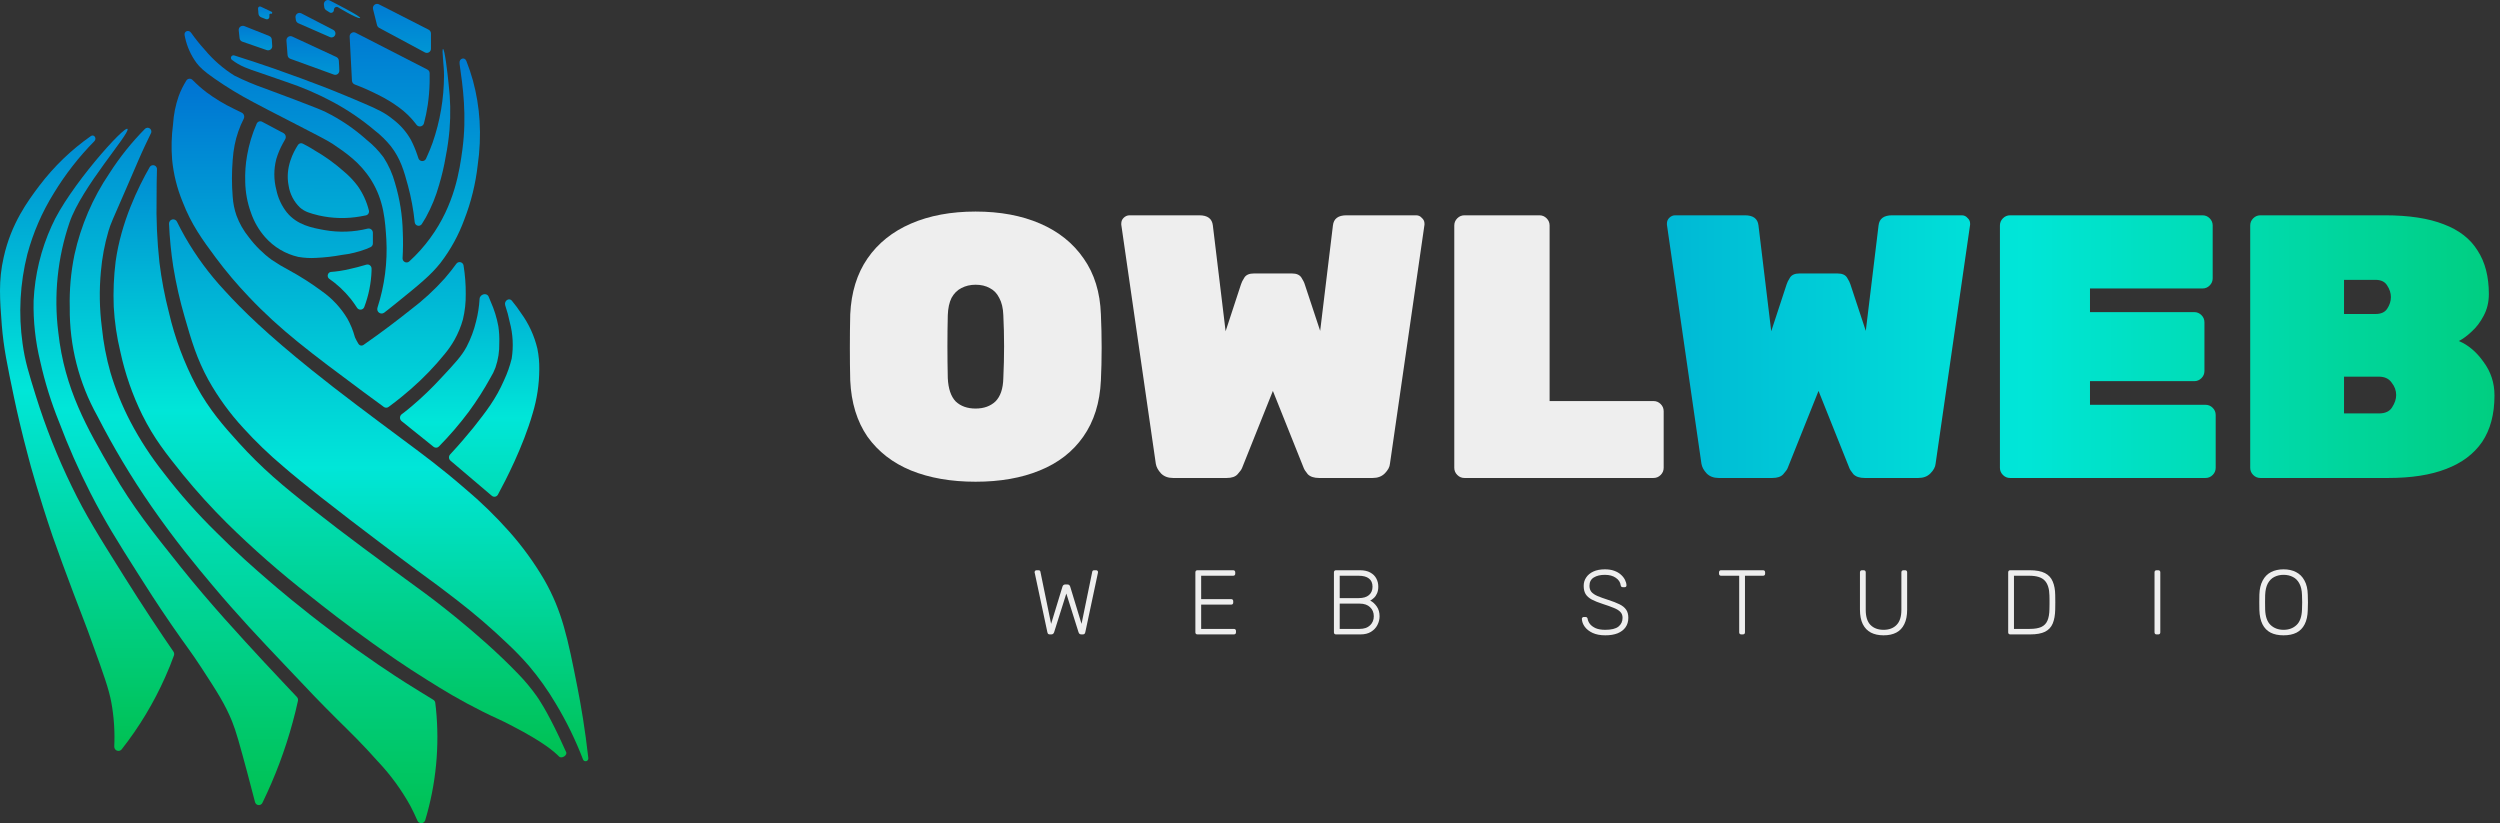
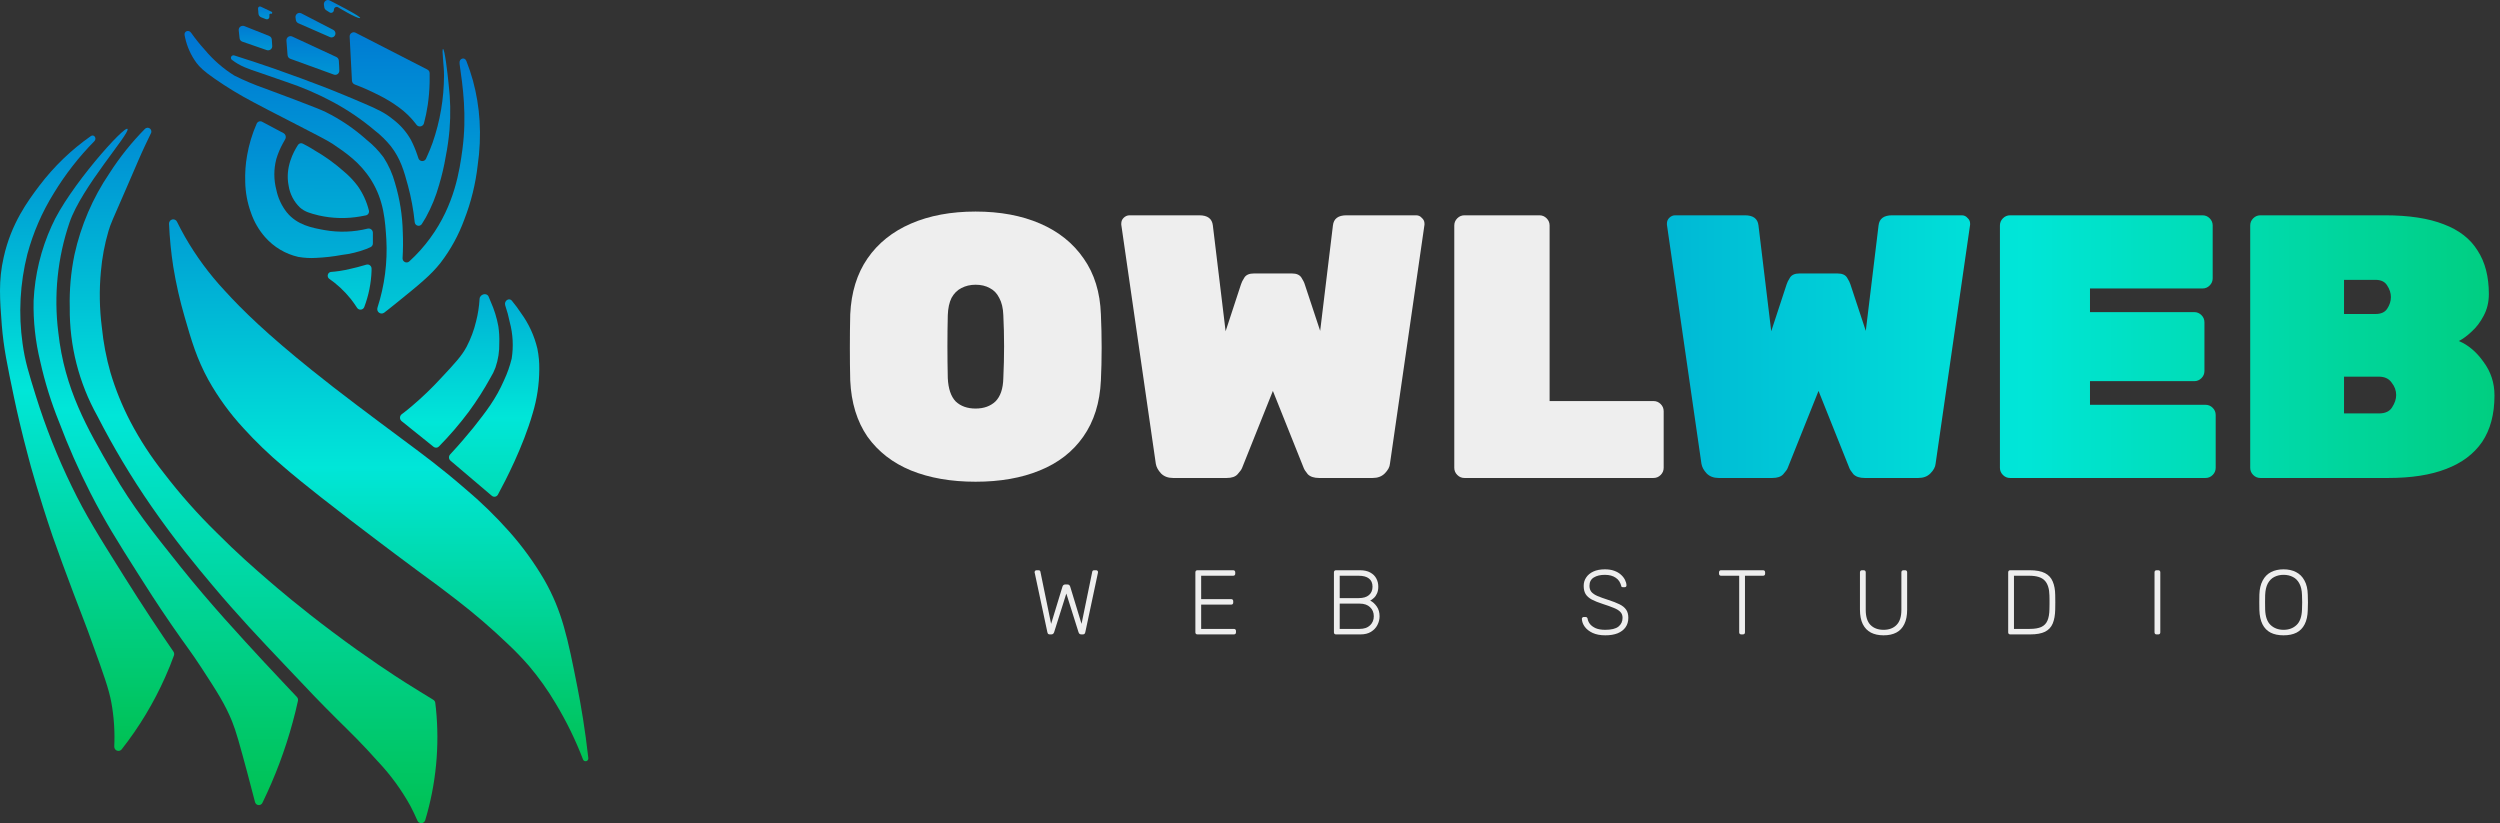
<svg xmlns="http://www.w3.org/2000/svg" width="164" height="54" viewBox="0 0 164 54" fill="none">
  <rect x="0" y="0" width="164" height="54" fill="#333333" stroke="none" />
  <g id="Group 851212721">
    <g id="Group 334">
      <path id="Vector" d="M27.809 8.097C27.793 8.148 27.764 8.194 27.723 8.228C27.683 8.263 27.634 8.285 27.582 8.293C27.53 8.3 27.477 8.292 27.429 8.271C27.381 8.249 27.34 8.214 27.31 8.169L27.26 8.102C26.958 7.71 26.603 7.363 26.206 7.072C25.774 6.751 25.315 6.47 24.833 6.234C24.323 5.973 23.8 5.74 23.264 5.538C23.215 5.518 23.172 5.484 23.14 5.44C23.109 5.396 23.091 5.344 23.088 5.29L22.937 2.409C22.934 2.361 22.942 2.313 22.963 2.27C22.983 2.227 23.015 2.19 23.054 2.164C23.093 2.137 23.138 2.121 23.185 2.117C23.232 2.114 23.279 2.123 23.321 2.144L28.038 4.564C28.08 4.586 28.117 4.619 28.142 4.659C28.168 4.7 28.183 4.747 28.184 4.796C28.184 4.965 28.184 5.169 28.184 5.401C28.173 5.897 28.132 6.391 28.061 6.881C28.001 7.291 27.917 7.697 27.809 8.097Z" fill="url(#paint0_linear_8759_871)" />
      <path id="Vector_2" d="M21.907 4.895C21.949 4.909 21.994 4.913 22.037 4.905C22.081 4.898 22.122 4.879 22.157 4.852C22.192 4.824 22.219 4.788 22.237 4.747C22.255 4.706 22.262 4.661 22.259 4.616C22.259 4.403 22.238 4.189 22.227 3.973C22.223 3.924 22.207 3.876 22.179 3.836C22.151 3.795 22.114 3.762 22.069 3.741L19.164 2.393C19.122 2.374 19.076 2.367 19.03 2.371C18.985 2.376 18.941 2.392 18.903 2.419C18.866 2.446 18.835 2.482 18.816 2.524C18.796 2.567 18.787 2.613 18.79 2.66L18.865 3.623C18.87 3.675 18.89 3.724 18.921 3.765C18.953 3.807 18.995 3.838 19.043 3.855C19.997 4.208 20.953 4.549 21.907 4.895Z" fill="url(#paint1_linear_8759_871)" />
      <path id="Vector_3" d="M21.863 1.959C21.905 1.981 21.94 2.014 21.965 2.054C21.99 2.094 22.004 2.14 22.006 2.187C22.007 2.231 21.997 2.274 21.977 2.313C21.958 2.352 21.928 2.385 21.893 2.41C21.857 2.434 21.815 2.449 21.772 2.453C21.729 2.458 21.686 2.451 21.646 2.433L19.564 1.521C19.523 1.502 19.487 1.473 19.46 1.437C19.433 1.4 19.415 1.357 19.408 1.312C19.408 1.262 19.392 1.209 19.386 1.159C19.377 1.11 19.383 1.061 19.401 1.015C19.419 0.969 19.449 0.929 19.488 0.9C19.527 0.87 19.573 0.852 19.622 0.848C19.671 0.843 19.72 0.852 19.764 0.874L21.863 1.959Z" fill="url(#paint2_linear_8759_871)" />
-       <path id="Vector_4" d="M27.878 3.441C27.92 3.462 27.966 3.472 28.013 3.47C28.059 3.468 28.104 3.454 28.144 3.429C28.183 3.404 28.216 3.369 28.238 3.328C28.261 3.286 28.272 3.24 28.271 3.192V2.202C28.272 2.15 28.258 2.098 28.231 2.054C28.205 2.009 28.167 1.973 28.121 1.949L24.853 0.281C24.806 0.258 24.753 0.25 24.702 0.256C24.65 0.263 24.601 0.284 24.561 0.318C24.521 0.352 24.491 0.396 24.475 0.447C24.459 0.497 24.458 0.551 24.472 0.602C24.56 0.951 24.647 1.305 24.733 1.647C24.743 1.684 24.76 1.719 24.783 1.75C24.807 1.78 24.836 1.806 24.869 1.825L27.878 3.441Z" fill="url(#paint3_linear_8759_871)" />
      <path id="Vector_5" d="M15.896 2.733C15.847 2.716 15.805 2.685 15.773 2.645C15.741 2.605 15.722 2.557 15.716 2.507L15.661 1.992C15.655 1.947 15.661 1.9 15.679 1.857C15.697 1.815 15.726 1.777 15.763 1.749C15.801 1.721 15.845 1.702 15.892 1.696C15.939 1.689 15.987 1.694 16.031 1.711L17.66 2.362C17.707 2.38 17.748 2.411 17.779 2.451C17.808 2.491 17.826 2.539 17.83 2.588L17.858 3.014C17.862 3.058 17.854 3.103 17.836 3.143C17.817 3.183 17.789 3.219 17.753 3.246C17.718 3.273 17.675 3.29 17.631 3.298C17.586 3.305 17.54 3.301 17.497 3.286L15.896 2.733Z" fill="url(#paint4_linear_8759_871)" />
      <path id="Vector_6" d="M17.756 0.897C17.746 0.894 17.736 0.894 17.726 0.896C17.716 0.898 17.706 0.903 17.698 0.909C17.69 0.915 17.683 0.923 17.679 0.932C17.674 0.942 17.672 0.952 17.672 0.962V1.1C17.673 1.127 17.667 1.154 17.654 1.178C17.642 1.202 17.625 1.223 17.603 1.239C17.581 1.254 17.555 1.264 17.529 1.268C17.502 1.271 17.475 1.268 17.45 1.259L17.137 1.136C17.087 1.117 17.043 1.085 17.011 1.042C16.979 0.999 16.959 0.948 16.955 0.894L16.927 0.564C16.924 0.542 16.928 0.519 16.937 0.499C16.946 0.478 16.96 0.461 16.978 0.447C16.996 0.434 17.017 0.426 17.039 0.424C17.061 0.421 17.083 0.425 17.103 0.434L17.82 0.774C17.836 0.782 17.849 0.797 17.854 0.815C17.859 0.833 17.858 0.852 17.849 0.868C17.84 0.884 17.826 0.896 17.808 0.902C17.791 0.907 17.772 0.906 17.756 0.897Z" fill="url(#paint5_linear_8759_871)" />
      <path id="Vector_7" d="M21.904 0.649C21.904 0.683 21.896 0.716 21.879 0.745C21.863 0.775 21.839 0.799 21.811 0.816C21.782 0.833 21.75 0.841 21.717 0.841C21.684 0.841 21.652 0.832 21.624 0.814L21.398 0.67C21.365 0.648 21.336 0.62 21.314 0.586C21.292 0.552 21.278 0.514 21.272 0.474C21.272 0.422 21.258 0.371 21.249 0.32C21.241 0.269 21.246 0.217 21.265 0.17C21.284 0.122 21.315 0.081 21.355 0.051C21.395 0.021 21.443 0.004 21.493 0.001C21.542 -0.003 21.592 0.009 21.635 0.033C21.635 0.033 23.809 1.135 23.615 1.185C23.422 1.235 22.163 0.471 22.163 0.471C22.135 0.458 22.104 0.452 22.073 0.454C22.042 0.457 22.012 0.467 21.986 0.485C21.96 0.503 21.939 0.527 21.924 0.556C21.91 0.584 21.903 0.616 21.904 0.649Z" fill="url(#paint6_linear_8759_871)" />
      <path id="Vector_8" d="M27.204 14.571C27.208 14.624 27.228 14.674 27.26 14.715C27.293 14.756 27.337 14.786 27.387 14.801C27.436 14.816 27.489 14.815 27.538 14.799C27.588 14.783 27.631 14.753 27.663 14.711C27.753 14.574 27.844 14.425 27.936 14.261C28.308 13.587 28.599 12.871 28.806 12.127C28.989 11.515 29.135 10.893 29.241 10.263C29.355 9.686 29.437 9.103 29.489 8.517C29.57 7.508 29.549 6.493 29.427 5.488C29.352 4.724 29.17 3.23 29.065 3.216C28.96 3.202 29.139 4.379 29.127 4.962C29.123 6.459 28.871 7.944 28.381 9.356C28.276 9.652 28.133 10.014 27.943 10.419C27.918 10.468 27.88 10.508 27.832 10.534C27.785 10.56 27.73 10.571 27.677 10.566C27.623 10.561 27.572 10.539 27.53 10.505C27.488 10.47 27.458 10.423 27.443 10.37C27.424 10.314 27.406 10.256 27.386 10.197C27.268 9.841 27.123 9.495 26.95 9.163C26.665 8.66 26.285 8.22 25.83 7.87C25.27 7.404 24.779 7.171 23.841 6.77C22.212 6.071 21.168 5.672 21.168 5.672C20.25 5.32 19.312 4.973 17.995 4.507C17.24 4.246 16.355 3.948 15.357 3.633C15.321 3.624 15.284 3.626 15.25 3.641C15.216 3.655 15.188 3.68 15.17 3.712C15.152 3.744 15.145 3.782 15.15 3.819C15.155 3.855 15.172 3.889 15.198 3.915C15.765 4.351 16.279 4.514 17.002 4.756C17.564 4.945 18.119 5.15 18.681 5.339C19.775 5.697 20.836 6.152 21.852 6.698C22.825 7.222 23.742 7.847 24.589 8.562C24.978 8.865 25.332 9.212 25.644 9.596C26.275 10.414 26.5 11.207 26.764 12.183C26.975 12.965 27.122 13.764 27.204 14.571Z" fill="url(#paint7_linear_8759_871)" />
      <path id="Vector_9" d="M24.764 20.177C24.743 20.235 24.741 20.298 24.758 20.357C24.774 20.416 24.809 20.468 24.857 20.506C24.905 20.544 24.964 20.565 25.025 20.567C25.086 20.569 25.145 20.551 25.196 20.516C25.426 20.346 25.655 20.153 25.92 19.944C27.48 18.684 28.262 18.056 28.907 17.232C29.567 16.37 30.091 15.412 30.463 14.389C30.906 13.248 31.2 12.054 31.337 10.836C31.477 9.875 31.519 8.901 31.461 7.931C31.406 7.035 31.26 6.147 31.024 5.282C30.903 4.846 30.759 4.417 30.592 3.997C30.475 3.706 30.102 3.841 30.148 4.153C30.147 4.163 30.147 4.174 30.148 4.185C30.362 5.682 30.633 7.561 30.334 9.803C30.155 11.151 29.827 13.432 28.218 15.623C27.811 16.181 27.349 16.695 26.839 17.157C26.799 17.19 26.749 17.211 26.698 17.216C26.646 17.221 26.594 17.21 26.548 17.185C26.502 17.16 26.464 17.122 26.439 17.076C26.415 17.03 26.404 16.977 26.409 16.924C26.442 16.363 26.447 15.8 26.423 15.239C26.4 14.143 26.228 13.056 25.913 12.008C25.752 11.412 25.5 10.846 25.166 10.329C24.844 9.893 24.467 9.501 24.044 9.165C23.237 8.442 22.337 7.832 21.369 7.351C21.068 7.202 20.524 6.993 19.439 6.576C18.52 6.22 18.29 6.155 17.37 5.801C16.69 5.563 16.024 5.283 15.378 4.96C14.651 4.508 13.999 3.941 13.447 3.282C13.123 2.926 12.82 2.55 12.542 2.155C12.381 1.922 12.055 2.041 12.11 2.316L12.137 2.442C12.266 3.05 12.522 3.623 12.887 4.122C13.117 4.42 13.36 4.658 14.07 5.154C14.888 5.725 15.741 6.242 16.624 6.704C17.348 7.093 17.722 7.279 18.864 7.868C20.618 8.769 21.5 9.223 21.792 9.419C22.654 9.998 23.619 10.646 24.348 11.81C25.203 13.176 25.267 14.533 25.343 15.683C25.428 17.205 25.232 18.729 24.764 20.177Z" fill="url(#paint8_linear_8759_871)" />
      <path id="Vector_10" d="M19.549 9.505C19.583 9.453 19.634 9.417 19.694 9.402C19.753 9.387 19.815 9.396 19.868 9.425C20.069 9.531 20.325 9.66 20.604 9.843C21.311 10.248 21.976 10.727 22.587 11.272C22.908 11.541 23.198 11.847 23.452 12.183C23.8 12.67 24.054 13.22 24.199 13.805C24.208 13.839 24.21 13.874 24.205 13.909C24.2 13.944 24.188 13.978 24.171 14.008C24.152 14.039 24.129 14.065 24.101 14.085C24.073 14.106 24.041 14.12 24.007 14.128C23.9 14.152 23.779 14.175 23.637 14.198C22.734 14.358 21.809 14.336 20.915 14.133C20.33 13.987 20.001 13.898 19.677 13.613C19.281 13.234 19.02 12.731 18.934 12.183C18.692 10.979 19.259 9.953 19.549 9.505Z" fill="url(#paint9_linear_8759_871)" />
      <path id="Vector_11" d="M24.12 14.997C24.161 14.988 24.203 14.987 24.244 14.996C24.285 15.006 24.323 15.024 24.356 15.051C24.389 15.077 24.416 15.111 24.434 15.149C24.452 15.188 24.461 15.23 24.461 15.273V15.965C24.462 16.017 24.448 16.068 24.421 16.112C24.393 16.156 24.354 16.191 24.308 16.213C24.227 16.25 24.134 16.292 24.026 16.334C23.509 16.531 22.97 16.661 22.422 16.724C21.867 16.827 21.307 16.891 20.744 16.917C20.349 16.943 19.953 16.921 19.564 16.852C18.725 16.661 17.965 16.209 17.391 15.557C16.977 15.087 16.66 14.537 16.459 13.941C16.225 13.298 16.1 12.62 16.087 11.935C16.066 11.349 16.108 10.764 16.211 10.187C16.335 9.472 16.546 8.774 16.839 8.111C16.853 8.078 16.874 8.049 16.901 8.024C16.927 8 16.957 7.981 16.991 7.97C17.025 7.958 17.06 7.954 17.096 7.957C17.131 7.96 17.165 7.97 17.197 7.988L18.599 8.734C18.633 8.754 18.663 8.78 18.687 8.812C18.711 8.843 18.728 8.879 18.738 8.918C18.747 8.957 18.749 8.997 18.743 9.036C18.737 9.076 18.723 9.113 18.702 9.147C18.656 9.222 18.608 9.306 18.56 9.399C18.379 9.727 18.233 10.075 18.125 10.435C17.954 11.092 17.954 11.783 18.125 12.441C18.236 12.985 18.472 13.494 18.812 13.929C19.5 14.771 20.471 14.944 21.296 15.095C22.234 15.26 23.195 15.227 24.12 14.997Z" fill="url(#paint10_linear_8759_871)" />
      <path id="Vector_12" d="M21.576 18.272C21.543 18.241 21.519 18.202 21.507 18.158C21.494 18.114 21.493 18.067 21.505 18.023C21.516 17.979 21.539 17.939 21.571 17.907C21.603 17.875 21.643 17.853 21.687 17.842C22.108 17.811 22.525 17.746 22.935 17.648C23.237 17.582 23.608 17.49 24.036 17.361C24.076 17.35 24.117 17.348 24.158 17.355C24.198 17.363 24.236 17.38 24.269 17.405C24.302 17.43 24.329 17.463 24.347 17.501C24.365 17.538 24.375 17.58 24.374 17.622C24.374 17.673 24.374 17.725 24.374 17.777C24.344 18.588 24.182 19.388 23.895 20.145C23.876 20.192 23.845 20.232 23.804 20.262C23.764 20.291 23.716 20.309 23.666 20.312C23.617 20.316 23.567 20.305 23.523 20.282C23.479 20.259 23.442 20.224 23.416 20.18C23.288 19.98 23.15 19.786 23.002 19.6C22.592 19.09 22.112 18.642 21.576 18.272Z" fill="url(#paint11_linear_8759_871)" />
-       <path id="Vector_13" d="M30.409 17.416C30.401 17.364 30.377 17.315 30.341 17.276C30.305 17.238 30.258 17.211 30.207 17.199C30.156 17.187 30.102 17.191 30.053 17.21C30.004 17.23 29.962 17.263 29.932 17.307C29.726 17.592 29.474 17.917 29.176 18.26C28.499 19.018 27.75 19.706 26.941 20.316C26.143 20.952 25.107 21.749 23.834 22.635C23.784 22.667 23.724 22.678 23.666 22.666C23.608 22.654 23.556 22.619 23.523 22.57C23.433 22.424 23.355 22.282 23.294 22.146C23.285 22.129 23.279 22.111 23.275 22.092C23.161 21.675 22.996 21.274 22.785 20.898C22.357 20.185 21.785 19.571 21.107 19.097C20.435 18.597 19.729 18.146 18.995 17.745C18.589 17.532 18.195 17.296 17.815 17.038C17.248 16.622 16.745 16.124 16.322 15.559C15.978 15.136 15.706 14.658 15.515 14.145C15.378 13.75 15.294 13.338 15.266 12.921C15.199 12.107 15.199 11.29 15.266 10.477C15.288 10.153 15.33 9.831 15.392 9.512C15.511 8.914 15.711 8.335 15.988 7.792C16.006 7.757 16.017 7.719 16.02 7.68C16.023 7.641 16.019 7.602 16.007 7.564C15.995 7.527 15.976 7.492 15.95 7.463C15.925 7.433 15.894 7.409 15.859 7.391C15.703 7.319 15.525 7.233 15.328 7.131C14.694 6.826 14.091 6.46 13.526 6.039C13.211 5.796 12.912 5.531 12.632 5.247C12.605 5.218 12.572 5.195 12.535 5.181C12.499 5.167 12.46 5.161 12.42 5.164C12.381 5.168 12.344 5.18 12.31 5.2C12.276 5.22 12.248 5.248 12.226 5.281C12.025 5.602 11.857 5.942 11.724 6.297C11.515 6.895 11.39 7.519 11.352 8.152C11.25 8.92 11.229 9.697 11.291 10.47C11.382 11.421 11.614 12.354 11.978 13.236C12.556 14.738 13.28 15.726 14.152 16.901C14.824 17.803 15.551 18.663 16.327 19.475C18.39 21.654 20.35 23.119 23.844 25.714C24.389 26.119 24.852 26.456 25.182 26.697C25.227 26.729 25.28 26.746 25.335 26.746C25.39 26.746 25.443 26.729 25.487 26.697C26.095 26.252 26.585 25.843 26.95 25.524C27.761 24.818 28.51 24.043 29.187 23.205C29.419 22.924 29.627 22.623 29.808 22.306C30.049 21.88 30.237 21.426 30.368 20.954C30.499 20.407 30.561 19.845 30.553 19.282C30.558 18.657 30.509 18.033 30.409 17.416Z" fill="url(#paint12_linear_8759_871)" />
      <path id="Vector_14" d="M31.46 19.611C31.474 19.302 31.922 19.17 32.051 19.453C32.102 19.572 32.148 19.686 32.19 19.788C32.421 20.303 32.589 20.845 32.691 21.401C32.745 21.764 32.766 22.131 32.753 22.497C32.767 23.045 32.682 23.59 32.504 24.108C32.421 24.333 32.316 24.549 32.19 24.753C31.76 25.536 31.28 26.29 30.752 27.01C30.151 27.814 29.496 28.576 28.792 29.291C28.746 29.338 28.685 29.366 28.62 29.369C28.555 29.372 28.491 29.351 28.441 29.31L26.348 27.628C26.314 27.601 26.287 27.567 26.268 27.527C26.249 27.488 26.24 27.446 26.24 27.402C26.24 27.359 26.249 27.316 26.268 27.277C26.287 27.238 26.314 27.204 26.348 27.177C26.555 27.024 26.793 26.838 27.04 26.622C27.703 26.061 28.329 25.459 28.917 24.819C29.824 23.85 30.276 23.366 30.606 22.755C30.883 22.225 31.093 21.662 31.232 21.08C31.355 20.599 31.431 20.107 31.46 19.611Z" fill="url(#paint13_linear_8759_871)" />
      <path id="Vector_15" d="M33.144 20.037C33.045 19.747 33.386 19.496 33.579 19.728C33.798 19.992 34.002 20.268 34.191 20.555C34.695 21.249 35.056 22.039 35.253 22.876C35.343 23.322 35.385 23.775 35.377 24.23C35.373 25.212 35.226 26.189 34.94 27.127C34.313 29.308 33.169 31.518 32.663 32.449C32.644 32.483 32.618 32.513 32.586 32.536C32.554 32.559 32.518 32.575 32.48 32.582C32.441 32.589 32.402 32.588 32.364 32.578C32.327 32.567 32.291 32.549 32.262 32.523L29.552 30.22C29.523 30.195 29.499 30.164 29.482 30.13C29.465 30.095 29.456 30.058 29.454 30.019C29.452 29.981 29.458 29.942 29.471 29.906C29.484 29.87 29.505 29.837 29.531 29.809C30.18 29.113 30.682 28.506 31.072 28.031C31.896 26.986 32.531 26.173 33.068 24.938C33.281 24.484 33.448 24.009 33.567 23.522C33.692 22.727 33.649 21.914 33.441 21.137C33.365 20.764 33.266 20.397 33.144 20.037Z" fill="url(#paint14_linear_8759_871)" />
      <path id="Vector_16" d="M11.088 14.671C11.087 14.608 11.107 14.546 11.146 14.496C11.184 14.446 11.239 14.41 11.3 14.396C11.361 14.381 11.425 14.388 11.481 14.415C11.538 14.442 11.584 14.488 11.611 14.546C11.76 14.85 11.93 15.175 12.123 15.515C12.854 16.796 13.731 17.986 14.735 19.061C15.906 20.349 17.49 21.896 20.458 24.283C22.329 25.787 24.163 27.149 26.555 28.931C27.703 29.786 28.903 30.665 30.476 32.027C31.518 32.899 32.495 33.847 33.4 34.864C34.266 35.838 35.035 36.896 35.696 38.023C36.876 40.084 37.238 41.839 37.872 45.051C38.117 46.287 38.386 47.87 38.595 49.738C38.598 49.782 38.586 49.825 38.561 49.861C38.535 49.897 38.498 49.922 38.456 49.932C38.414 49.942 38.369 49.936 38.331 49.916C38.292 49.896 38.262 49.862 38.246 49.822C37.757 48.543 37.155 47.311 36.449 46.141C35.937 45.275 35.354 44.455 34.706 43.689C34.255 43.169 33.777 42.674 33.274 42.206C32.225 41.203 31.125 40.256 29.977 39.371C29.08 38.673 28.761 38.441 27.303 37.372C25.304 35.892 23.821 34.753 22.942 34.084C19.969 31.801 18.996 30.96 18.58 30.598C17.654 29.82 16.78 28.98 15.966 28.083C15.08 27.125 14.309 26.064 13.67 24.922C12.896 23.509 12.557 22.331 12.114 20.797C11.799 19.717 11.55 18.619 11.368 17.509C11.222 16.569 11.129 15.621 11.088 14.671Z" fill="url(#paint15_linear_8759_871)" />
-       <path id="Vector_17" d="M9.817 10.967C9.846 10.915 9.892 10.874 9.947 10.853C10.002 10.831 10.062 10.829 10.119 10.847C10.175 10.864 10.223 10.902 10.256 10.951C10.289 11.001 10.303 11.061 10.297 11.12C10.281 11.657 10.27 12.282 10.272 12.956C10.242 14.376 10.305 15.796 10.458 17.208C10.594 18.317 10.802 19.415 11.081 20.496C11.471 22.181 12.078 23.807 12.887 25.331C13.761 26.923 14.659 27.932 15.627 29.005C17.183 30.729 18.58 31.893 20.488 33.39C22.786 35.195 24.636 36.55 27.9 38.934C27.9 38.934 31.366 41.467 34.004 44.22C34.433 44.662 34.829 45.136 35.188 45.638C35.33 45.837 35.838 46.567 36.682 48.345C36.819 48.637 36.974 48.97 37.141 49.342C37.233 49.548 36.845 49.79 36.682 49.634C36.355 49.311 35.691 48.705 33.63 47.636C32.673 47.134 32.6 47.15 31.637 46.667C30.154 45.926 29.084 45.273 28.024 44.606C26.507 43.663 25.418 42.891 24.473 42.219C22.678 40.944 21.256 39.824 20.299 39.062C18.4 37.585 16.588 35.996 14.873 34.303C13.865 33.301 12.909 32.247 12.01 31.145C10.906 29.772 10.107 28.777 9.33 27.211C8.687 25.901 8.207 24.516 7.898 23.087C7.662 22.114 7.516 21.122 7.461 20.122C7.422 19.132 7.463 18.14 7.585 17.157C7.944 14.564 9.066 12.28 9.817 10.967Z" fill="url(#paint16_linear_8759_871)" />
      <path id="Vector_18" d="M9.498 8.464C9.54 8.416 9.599 8.386 9.662 8.38C9.725 8.375 9.788 8.394 9.838 8.434C9.887 8.474 9.92 8.531 9.929 8.595C9.938 8.658 9.923 8.723 9.886 8.775C9.778 9.008 9.656 9.24 9.544 9.488C9.172 10.278 9.1 10.48 8.299 12.323C7.348 14.516 7.277 14.62 7.116 15.159C6.863 16.021 6.697 16.906 6.62 17.801C6.504 19.025 6.525 20.258 6.682 21.476C6.782 22.48 6.971 23.472 7.247 24.441C7.579 25.555 8.017 26.634 8.554 27.663C9.175 28.846 9.905 29.968 10.733 31.013C11.8 32.408 12.964 33.722 14.218 34.947C15.573 36.31 16.659 37.254 17.642 38.104C18.18 38.569 19.709 39.879 21.813 41.454C24.099 43.171 25.915 44.342 26.545 44.744C27.282 45.208 27.923 45.601 28.421 45.905C28.457 45.926 28.488 45.955 28.511 45.99C28.534 46.026 28.549 46.066 28.554 46.107C28.57 46.233 28.584 46.361 28.598 46.486C28.846 48.95 28.606 51.44 27.893 53.809C27.876 53.863 27.843 53.91 27.798 53.944C27.753 53.978 27.7 53.998 27.644 54C27.588 54.002 27.533 53.987 27.486 53.957C27.439 53.926 27.402 53.882 27.381 53.83C27.247 53.521 27.094 53.198 26.921 52.868C26.339 51.816 25.629 50.841 24.806 49.969C23.747 48.775 22.991 48.052 22.128 47.197C21.094 46.17 20.291 45.338 18.706 43.652C17.031 41.886 15.607 40.385 13.912 38.366C12.886 37.142 11.528 35.518 9.927 33.209C8.616 31.314 7.432 29.334 6.381 27.28C5.174 25.118 4.552 22.672 4.576 20.189C4.546 19.02 4.65 17.85 4.886 16.704C5.307 14.791 6.086 12.977 7.183 11.361C7.853 10.317 8.629 9.346 9.498 8.464Z" fill="url(#paint17_linear_8759_871)" />
      <path id="Vector_19" d="M8.368 8.464C8.504 8.789 5.349 12.284 4.561 14.596C3.773 16.908 3.521 19.372 3.824 21.797C4.231 25.532 5.72 28.095 7.374 30.947C8.729 33.283 9.972 34.839 11.856 37.196C13.781 39.604 15.798 41.78 17.335 43.445C18.194 44.373 18.943 45.151 19.474 45.72C19.506 45.754 19.529 45.794 19.542 45.839C19.554 45.883 19.555 45.931 19.545 45.976C19.444 46.44 19.332 46.905 19.203 47.369C18.709 49.194 18.043 50.967 17.216 52.663C17.193 52.714 17.154 52.755 17.107 52.782C17.059 52.808 17.005 52.819 16.95 52.813C16.896 52.806 16.845 52.783 16.805 52.746C16.765 52.709 16.737 52.659 16.726 52.605C16.588 52.064 16.416 51.403 16.214 50.655C15.729 48.86 15.486 47.961 15.217 47.304C14.758 46.18 14.248 45.395 13.225 43.821C12.492 42.697 12.276 42.472 11.295 41.05C10.282 39.583 9.57 38.452 9.053 37.637C7.675 35.466 6.88 34.191 5.94 32.354C5.169 30.846 4.483 29.296 3.886 27.71C3.361 26.416 2.945 25.08 2.641 23.716C2.322 22.41 2.175 21.067 2.205 19.721C2.285 18.027 2.687 16.365 3.388 14.824C4.488 12.312 8.233 8.139 8.368 8.464Z" fill="url(#paint18_linear_8759_871)" />
      <path id="Vector_20" d="M5.96 8.927C6.17 8.779 6.373 9.081 6.188 9.264C5.173 10.294 4.28 11.44 3.527 12.68C2.757 13.918 2.173 15.266 1.793 16.679C1.31 18.595 1.204 20.59 1.482 22.547C1.638 23.68 1.876 24.442 2.349 25.965C2.984 28.002 3.771 29.987 4.704 31.901C5.619 33.794 6.467 35.145 8.114 37.77C9.394 39.816 10.526 41.506 11.377 42.745C11.402 42.782 11.419 42.825 11.424 42.87C11.43 42.915 11.424 42.961 11.409 43.003C11.242 43.468 11.053 43.939 10.839 44.415C10.084 46.113 9.122 47.709 7.976 49.165C7.938 49.209 7.887 49.24 7.831 49.253C7.775 49.267 7.716 49.261 7.662 49.238C7.609 49.215 7.564 49.176 7.535 49.126C7.505 49.075 7.491 49.017 7.496 48.958C7.541 47.998 7.477 47.036 7.306 46.091C7.146 45.208 6.785 44.201 6.067 42.222C5.61 40.932 5.459 40.613 4.828 38.932C4.256 37.407 3.888 36.421 3.456 35.191C2.541 32.492 1.969 30.434 1.855 29.967C1.418 28.339 1.117 27.012 0.924 26.096C0.467 23.91 0.238 22.817 0.117 21.325C-0.008 19.657 -0.111 18.418 0.243 16.872C0.735 14.659 1.823 13.187 2.596 12.164C3.546 10.915 4.68 9.823 5.96 8.927Z" fill="url(#paint19_linear_8759_871)" />
    </g>
    <g id="Group 851212703">
      <g id="OWLWEB">
        <path id="Union" fill-rule="evenodd" clip-rule="evenodd" d="M111.959 31.06C112.156 31.257 112.419 31.355 112.747 31.355H116.267C116.595 31.355 116.833 31.273 116.981 31.109C117.145 30.928 117.243 30.789 117.276 30.691L119.295 25.644L121.313 30.691C121.346 30.789 121.436 30.928 121.584 31.109C121.748 31.273 121.994 31.355 122.322 31.355H125.842C126.171 31.355 126.433 31.257 126.63 31.06C126.843 30.846 126.958 30.633 126.975 30.42L129.239 14.74V14.715V14.666C129.239 14.518 129.182 14.395 129.067 14.297C128.969 14.182 128.845 14.124 128.698 14.124H124.119C123.578 14.124 123.282 14.346 123.233 14.789L122.396 21.706L121.387 18.654C121.354 18.539 121.28 18.391 121.165 18.21C121.05 18.03 120.845 17.94 120.55 17.94H118.039C117.744 17.94 117.539 18.03 117.424 18.21C117.309 18.391 117.235 18.539 117.202 18.654L116.193 21.73L115.356 14.789C115.307 14.346 115.011 14.124 114.47 14.124H109.891C109.744 14.124 109.612 14.182 109.498 14.297C109.399 14.395 109.35 14.518 109.35 14.666V14.715V14.74L111.614 30.42C111.647 30.633 111.762 30.846 111.959 31.06ZM131.86 31.355C131.679 31.355 131.523 31.29 131.392 31.158C131.261 31.027 131.195 30.871 131.195 30.691V14.789C131.195 14.608 131.261 14.453 131.392 14.321C131.523 14.19 131.679 14.124 131.86 14.124H144.488C144.668 14.124 144.824 14.19 144.955 14.321C145.086 14.453 145.152 14.608 145.152 14.789V18.26C145.152 18.44 145.086 18.596 144.955 18.727C144.824 18.859 144.668 18.924 144.488 18.924H137.103V20.475H143.946C144.126 20.475 144.282 20.541 144.414 20.672C144.545 20.803 144.611 20.959 144.611 21.14V24.34C144.611 24.52 144.545 24.676 144.414 24.807C144.282 24.939 144.126 25.004 143.946 25.004H137.103V26.555H144.684C144.865 26.555 145.021 26.621 145.152 26.752C145.283 26.883 145.349 27.039 145.349 27.22V30.691C145.349 30.871 145.283 31.027 145.152 31.158C145.021 31.29 144.865 31.355 144.684 31.355H131.86ZM148.278 31.355C148.098 31.355 147.942 31.29 147.811 31.158C147.679 31.027 147.614 30.871 147.614 30.691V14.789C147.614 14.608 147.679 14.453 147.811 14.321C147.942 14.19 148.098 14.124 148.278 14.124H156.451C158.026 14.124 159.314 14.321 160.315 14.715C161.316 15.092 162.055 15.667 162.531 16.438C163.023 17.193 163.269 18.145 163.269 19.294C163.269 19.819 163.154 20.295 162.925 20.721C162.711 21.131 162.449 21.476 162.137 21.755C161.841 22.034 161.562 22.239 161.3 22.37C161.923 22.633 162.465 23.093 162.925 23.749C163.4 24.389 163.638 25.119 163.638 25.94C163.638 27.171 163.368 28.188 162.826 28.992C162.285 29.78 161.497 30.371 160.463 30.764C159.446 31.158 158.19 31.355 156.697 31.355H148.278ZM153.768 27.121H156.057C156.467 27.121 156.754 26.99 156.918 26.727C157.099 26.448 157.189 26.178 157.189 25.915C157.189 25.62 157.091 25.349 156.894 25.103C156.713 24.84 156.434 24.709 156.057 24.709H153.768V27.121ZM153.768 20.598H155.835C156.196 20.598 156.451 20.483 156.598 20.254C156.762 20.007 156.844 19.753 156.844 19.491C156.844 19.228 156.762 18.974 156.598 18.727C156.451 18.481 156.196 18.358 155.835 18.358H153.768V20.598Z" fill="url(#paint20_linear_8759_871)" />
        <path id="Vector_21" d="M96.066 31.355C95.885 31.355 95.73 31.29 95.598 31.158C95.467 31.027 95.401 30.871 95.401 30.691V14.789C95.401 14.608 95.467 14.453 95.598 14.321C95.73 14.19 95.885 14.124 96.066 14.124H100.989C101.17 14.124 101.326 14.19 101.457 14.321C101.588 14.453 101.654 14.608 101.654 14.789V26.309H108.472C108.653 26.309 108.809 26.375 108.94 26.506C109.071 26.637 109.137 26.793 109.137 26.974V30.691C109.137 30.871 109.071 31.027 108.94 31.158C108.809 31.29 108.653 31.355 108.472 31.355H96.066Z" fill="#EEEEEE" />
        <path id="Vector_22" d="M76.953 31.355C76.625 31.355 76.363 31.257 76.166 31.06C75.969 30.846 75.854 30.633 75.821 30.42L73.556 14.74C73.556 14.723 73.556 14.715 73.556 14.715C73.556 14.699 73.556 14.682 73.556 14.666C73.556 14.518 73.606 14.395 73.704 14.297C73.819 14.182 73.95 14.124 74.098 14.124H78.676C79.218 14.124 79.513 14.346 79.563 14.789L80.4 21.73L81.409 18.654C81.442 18.539 81.515 18.391 81.63 18.21C81.745 18.03 81.95 17.94 82.246 17.94H84.757C85.052 17.94 85.257 18.03 85.372 18.21C85.487 18.391 85.561 18.539 85.593 18.654L86.603 21.706L87.44 14.789C87.489 14.346 87.784 14.124 88.326 14.124H92.904C93.052 14.124 93.175 14.182 93.273 14.297C93.388 14.395 93.446 14.518 93.446 14.666C93.446 14.682 93.446 14.699 93.446 14.715C93.446 14.715 93.446 14.723 93.446 14.74L91.181 30.42C91.165 30.633 91.05 30.846 90.837 31.06C90.64 31.257 90.377 31.355 90.049 31.355H86.529C86.201 31.355 85.954 31.273 85.79 31.109C85.643 30.928 85.552 30.789 85.52 30.691L83.501 25.644L81.483 30.691C81.45 30.789 81.351 30.928 81.187 31.109C81.04 31.273 80.802 31.355 80.473 31.355H76.953Z" fill="#EEEEEE" />
        <path id="Vector_23" d="M63.997 31.601C62.389 31.601 60.977 31.355 59.763 30.863C58.565 30.371 57.613 29.632 56.907 28.648C56.218 27.646 55.841 26.416 55.775 24.955C55.759 24.282 55.751 23.569 55.751 22.814C55.751 22.059 55.759 21.328 55.775 20.623C55.841 19.179 56.218 17.956 56.907 16.955C57.597 15.954 58.549 15.191 59.763 14.666C60.977 14.141 62.389 13.878 63.997 13.878C65.605 13.878 67.016 14.141 68.231 14.666C69.445 15.191 70.397 15.954 71.086 16.955C71.792 17.956 72.169 19.179 72.219 20.623C72.251 21.328 72.268 22.059 72.268 22.814C72.268 23.569 72.251 24.282 72.219 24.955C72.153 26.416 71.767 27.646 71.061 28.648C70.372 29.632 69.421 30.371 68.206 30.863C67.008 31.355 65.605 31.601 63.997 31.601ZM63.997 26.801C64.538 26.801 64.973 26.645 65.302 26.334C65.63 26.006 65.802 25.497 65.818 24.808C65.851 24.102 65.868 23.404 65.868 22.715C65.868 22.026 65.851 21.345 65.818 20.672C65.802 20.213 65.712 19.835 65.548 19.54C65.4 19.244 65.195 19.031 64.932 18.9C64.67 18.752 64.358 18.678 63.997 18.678C63.652 18.678 63.34 18.752 63.062 18.9C62.799 19.031 62.586 19.244 62.421 19.54C62.274 19.835 62.192 20.213 62.175 20.672C62.159 21.345 62.151 22.026 62.151 22.715C62.151 23.404 62.159 24.102 62.175 24.808C62.208 25.497 62.38 26.006 62.692 26.334C63.02 26.645 63.455 26.801 63.997 26.801Z" fill="#EEEEEE" />
      </g>
      <g id="WEB STUDIO">
        <path id="Vector_24" d="M149.802 41.677C149.47 41.677 149.187 41.619 148.955 41.503C148.722 41.383 148.544 41.2 148.42 40.956C148.295 40.707 148.227 40.395 148.215 40.018C148.211 39.837 148.209 39.669 148.209 39.513C148.209 39.356 148.211 39.188 148.215 39.008C148.227 38.635 148.299 38.326 148.432 38.082C148.564 37.833 148.746 37.649 148.979 37.529C149.215 37.408 149.49 37.348 149.802 37.348C150.115 37.348 150.388 37.408 150.62 37.529C150.856 37.649 151.041 37.833 151.173 38.082C151.309 38.326 151.382 38.635 151.39 39.008C151.398 39.188 151.402 39.356 151.402 39.513C151.402 39.669 151.398 39.837 151.39 40.018C151.382 40.395 151.313 40.707 151.185 40.956C151.061 41.2 150.883 41.383 150.65 41.503C150.418 41.619 150.135 41.677 149.802 41.677ZM149.802 41.316C150.147 41.316 150.43 41.212 150.65 41.004C150.875 40.795 150.995 40.457 151.011 39.988C151.019 39.807 151.023 39.649 151.023 39.513C151.023 39.377 151.019 39.218 151.011 39.038C151.003 38.725 150.945 38.471 150.836 38.274C150.732 38.078 150.59 37.936 150.41 37.847C150.233 37.755 150.031 37.709 149.802 37.709C149.578 37.709 149.375 37.755 149.195 37.847C149.019 37.936 148.876 38.078 148.768 38.274C148.664 38.471 148.606 38.725 148.594 39.038C148.59 39.218 148.588 39.377 148.588 39.513C148.588 39.649 148.59 39.807 148.594 39.988C148.61 40.457 148.73 40.795 148.955 41.004C149.179 41.212 149.462 41.316 149.802 41.316Z" fill="#EEEEEE" />
        <path id="Vector_25" d="M141.47 41.617C141.429 41.617 141.397 41.605 141.373 41.581C141.349 41.557 141.337 41.525 141.337 41.485V37.541C141.337 37.501 141.349 37.469 141.373 37.444C141.397 37.42 141.429 37.408 141.47 37.408H141.584C141.624 37.408 141.656 37.42 141.68 37.444C141.704 37.469 141.716 37.501 141.716 37.541V41.485C141.716 41.525 141.704 41.557 141.68 41.581C141.656 41.605 141.624 41.617 141.584 41.617H141.47Z" fill="#EEEEEE" />
        <path id="Vector_26" d="M131.87 41.617C131.829 41.617 131.797 41.605 131.773 41.581C131.749 41.557 131.737 41.525 131.737 41.485V37.547C131.737 37.503 131.749 37.469 131.773 37.444C131.797 37.42 131.829 37.408 131.87 37.408H133.15C133.575 37.408 133.908 37.471 134.148 37.595C134.389 37.719 134.559 37.904 134.659 38.148C134.763 38.388 134.818 38.683 134.822 39.032C134.826 39.212 134.828 39.372 134.828 39.513C134.828 39.649 134.826 39.807 134.822 39.988C134.814 40.356 134.759 40.661 134.659 40.902C134.559 41.142 134.391 41.322 134.154 41.443C133.918 41.559 133.593 41.617 133.18 41.617H131.87ZM132.116 41.256H133.15C133.471 41.256 133.723 41.214 133.908 41.13C134.096 41.042 134.23 40.904 134.311 40.715C134.395 40.523 134.439 40.27 134.443 39.958C134.447 39.837 134.449 39.733 134.449 39.645C134.449 39.553 134.449 39.463 134.449 39.374C134.449 39.286 134.447 39.182 134.443 39.062C134.435 38.621 134.333 38.296 134.136 38.088C133.94 37.875 133.601 37.769 133.12 37.769H132.116V41.256Z" fill="#EEEEEE" />
        <path id="Vector_27" d="M123.564 41.677C123.24 41.677 122.961 41.617 122.729 41.497C122.5 41.377 122.324 41.192 122.199 40.944C122.075 40.695 122.013 40.377 122.013 39.988V37.547C122.013 37.503 122.025 37.469 122.049 37.444C122.073 37.42 122.105 37.408 122.145 37.408H122.254C122.298 37.408 122.332 37.42 122.356 37.444C122.38 37.469 122.392 37.503 122.392 37.547V40.006C122.392 40.455 122.496 40.785 122.704 40.998C122.917 41.21 123.203 41.316 123.564 41.316C123.921 41.316 124.204 41.21 124.412 40.998C124.624 40.785 124.731 40.455 124.731 40.006V37.547C124.731 37.503 124.743 37.469 124.767 37.444C124.795 37.42 124.829 37.408 124.869 37.408H124.977C125.017 37.408 125.049 37.42 125.073 37.444C125.097 37.469 125.109 37.503 125.109 37.547V39.988C125.109 40.377 125.047 40.695 124.923 40.944C124.803 41.192 124.628 41.377 124.4 41.497C124.171 41.617 123.893 41.677 123.564 41.677Z" fill="#EEEEEE" />
        <path id="Vector_28" d="M114.223 41.617C114.183 41.617 114.151 41.605 114.127 41.581C114.103 41.557 114.091 41.525 114.091 41.485V37.769H112.901C112.86 37.769 112.828 37.757 112.804 37.733C112.78 37.709 112.768 37.677 112.768 37.637V37.547C112.768 37.503 112.78 37.469 112.804 37.444C112.828 37.42 112.86 37.408 112.901 37.408H115.654C115.698 37.408 115.732 37.42 115.756 37.444C115.78 37.469 115.792 37.503 115.792 37.547V37.637C115.792 37.677 115.78 37.709 115.756 37.733C115.732 37.757 115.698 37.769 115.654 37.769H114.47V41.485C114.47 41.525 114.458 41.557 114.434 41.581C114.41 41.605 114.376 41.617 114.331 41.617H114.223Z" fill="#EEEEEE" />
-         <path id="Vector_29" d="M105.309 41.677C104.984 41.677 104.708 41.625 104.479 41.521C104.255 41.417 104.083 41.282 103.962 41.118C103.842 40.954 103.778 40.779 103.77 40.595C103.77 40.563 103.782 40.535 103.806 40.511C103.83 40.487 103.86 40.475 103.896 40.475H104.017C104.057 40.475 104.087 40.487 104.107 40.511C104.131 40.535 104.145 40.563 104.149 40.595C104.165 40.707 104.215 40.819 104.299 40.932C104.383 41.04 104.508 41.132 104.672 41.208C104.836 41.28 105.049 41.316 105.309 41.316C105.702 41.316 105.989 41.246 106.169 41.106C106.349 40.962 106.439 40.769 106.439 40.529C106.439 40.368 106.391 40.24 106.295 40.144C106.203 40.044 106.061 39.956 105.868 39.88C105.676 39.799 105.429 39.711 105.129 39.615C104.844 39.523 104.61 39.429 104.425 39.332C104.241 39.232 104.105 39.112 104.017 38.972C103.932 38.831 103.89 38.651 103.89 38.431C103.89 38.226 103.944 38.044 104.053 37.883C104.161 37.719 104.317 37.589 104.522 37.493C104.73 37.397 104.982 37.348 105.279 37.348C105.516 37.348 105.722 37.38 105.898 37.445C106.075 37.509 106.221 37.595 106.337 37.703C106.453 37.807 106.542 37.922 106.602 38.046C106.662 38.166 106.694 38.284 106.698 38.401C106.698 38.429 106.688 38.457 106.668 38.485C106.648 38.509 106.616 38.521 106.572 38.521H106.451C106.431 38.521 106.405 38.513 106.373 38.497C106.345 38.481 106.327 38.449 106.319 38.401C106.295 38.2 106.189 38.036 106.001 37.907C105.816 37.775 105.576 37.709 105.279 37.709C104.982 37.709 104.74 37.767 104.552 37.883C104.363 38 104.269 38.182 104.269 38.431C104.269 38.591 104.311 38.723 104.395 38.827C104.479 38.928 104.612 39.018 104.792 39.098C104.972 39.174 105.205 39.258 105.49 39.35C105.79 39.447 106.039 39.543 106.235 39.639C106.431 39.735 106.578 39.853 106.674 39.994C106.77 40.13 106.818 40.308 106.818 40.529C106.818 40.773 106.756 40.982 106.632 41.154C106.512 41.322 106.339 41.453 106.115 41.545C105.89 41.633 105.622 41.677 105.309 41.677Z" fill="#EEEEEE" />
+         <path id="Vector_29" d="M105.309 41.677C104.984 41.677 104.708 41.625 104.479 41.521C104.255 41.417 104.083 41.282 103.962 41.118C103.842 40.954 103.778 40.779 103.77 40.595C103.77 40.563 103.782 40.535 103.806 40.511C103.83 40.487 103.86 40.475 103.896 40.475H104.017C104.057 40.475 104.087 40.487 104.107 40.511C104.131 40.535 104.145 40.563 104.149 40.595C104.165 40.707 104.215 40.819 104.299 40.932C104.383 41.04 104.508 41.132 104.672 41.208C104.836 41.28 105.049 41.316 105.309 41.316C105.702 41.316 105.989 41.246 106.169 41.106C106.349 40.962 106.439 40.769 106.439 40.529C106.439 40.368 106.391 40.24 106.295 40.144C106.203 40.044 106.061 39.956 105.868 39.88C105.676 39.799 105.429 39.711 105.129 39.615C104.844 39.523 104.61 39.429 104.425 39.332C104.241 39.232 104.105 39.112 104.017 38.972C103.932 38.831 103.89 38.651 103.89 38.431C103.89 38.226 103.944 38.044 104.053 37.883C104.161 37.719 104.317 37.589 104.522 37.493C104.73 37.397 104.982 37.348 105.279 37.348C105.516 37.348 105.722 37.38 105.898 37.445C106.075 37.509 106.221 37.595 106.337 37.703C106.453 37.807 106.542 37.922 106.602 38.046C106.662 38.166 106.694 38.284 106.698 38.401C106.698 38.429 106.688 38.457 106.668 38.485C106.648 38.509 106.616 38.521 106.572 38.521H106.451C106.431 38.521 106.405 38.513 106.373 38.497C106.295 38.2 106.189 38.036 106.001 37.907C105.816 37.775 105.576 37.709 105.279 37.709C104.982 37.709 104.74 37.767 104.552 37.883C104.363 38 104.269 38.182 104.269 38.431C104.269 38.591 104.311 38.723 104.395 38.827C104.479 38.928 104.612 39.018 104.792 39.098C104.972 39.174 105.205 39.258 105.49 39.35C105.79 39.447 106.039 39.543 106.235 39.639C106.431 39.735 106.578 39.853 106.674 39.994C106.77 40.13 106.818 40.308 106.818 40.529C106.818 40.773 106.756 40.982 106.632 41.154C106.512 41.322 106.339 41.453 106.115 41.545C105.89 41.633 105.622 41.677 105.309 41.677Z" fill="#EEEEEE" />
        <path id="Vector_30" d="M87.638 41.617C87.598 41.617 87.566 41.605 87.542 41.581C87.518 41.557 87.506 41.525 87.506 41.485V37.547C87.506 37.503 87.518 37.469 87.542 37.444C87.566 37.42 87.598 37.408 87.638 37.408H89.208C89.488 37.408 89.717 37.459 89.893 37.559C90.073 37.659 90.206 37.791 90.29 37.956C90.374 38.116 90.416 38.292 90.416 38.485C90.416 38.657 90.388 38.805 90.332 38.929C90.28 39.05 90.212 39.148 90.127 39.224C90.047 39.3 89.967 39.358 89.887 39.398C90.047 39.479 90.19 39.607 90.314 39.783C90.438 39.96 90.5 40.174 90.5 40.427C90.5 40.627 90.452 40.819 90.356 41.004C90.264 41.184 90.123 41.332 89.935 41.449C89.751 41.561 89.522 41.617 89.25 41.617H87.638ZM87.885 41.256H89.189C89.486 41.256 89.715 41.178 89.875 41.022C90.039 40.865 90.121 40.667 90.121 40.427C90.121 40.182 90.039 39.984 89.875 39.831C89.715 39.675 89.486 39.597 89.189 39.597H87.885V41.256ZM87.885 39.236H89.129C89.426 39.236 89.65 39.17 89.803 39.038C89.959 38.906 90.037 38.721 90.037 38.485C90.037 38.248 89.959 38.07 89.803 37.95C89.65 37.829 89.426 37.769 89.129 37.769H87.885V39.236Z" fill="#EEEEEE" />
        <path id="Vector_31" d="M78.549 41.617C78.509 41.617 78.477 41.605 78.453 41.581C78.429 41.557 78.417 41.525 78.417 41.485V37.547C78.417 37.503 78.429 37.469 78.453 37.444C78.477 37.42 78.509 37.408 78.549 37.408H80.894C80.938 37.408 80.972 37.42 80.996 37.444C81.02 37.469 81.032 37.503 81.032 37.547V37.637C81.032 37.677 81.02 37.709 80.996 37.733C80.972 37.757 80.938 37.769 80.894 37.769H78.796V39.302H80.762C80.806 39.302 80.84 39.314 80.864 39.338C80.888 39.362 80.9 39.397 80.9 39.441V39.531C80.9 39.571 80.888 39.603 80.864 39.627C80.84 39.651 80.806 39.663 80.762 39.663H78.796V41.256H80.942C80.986 41.256 81.02 41.268 81.044 41.292C81.068 41.316 81.08 41.35 81.08 41.395V41.485C81.08 41.525 81.068 41.557 81.044 41.581C81.02 41.605 80.986 41.617 80.942 41.617H78.549Z" fill="#EEEEEE" />
        <path id="Vector_32" d="M68.875 41.617C68.827 41.617 68.789 41.607 68.761 41.587C68.737 41.563 68.719 41.525 68.707 41.473L67.883 37.601C67.879 37.585 67.875 37.571 67.871 37.559C67.871 37.543 67.871 37.533 67.871 37.529C67.871 37.497 67.883 37.469 67.907 37.444C67.931 37.42 67.959 37.408 67.991 37.408H68.117C68.194 37.408 68.238 37.438 68.25 37.499L68.953 40.926L69.699 38.479C69.711 38.443 69.731 38.41 69.759 38.382C69.791 38.354 69.833 38.34 69.885 38.34H70.017C70.073 38.34 70.115 38.354 70.144 38.382C70.171 38.41 70.192 38.443 70.204 38.479L70.949 40.926L71.653 37.499C71.665 37.438 71.709 37.408 71.785 37.408H71.911C71.943 37.408 71.971 37.42 71.995 37.444C72.019 37.469 72.031 37.497 72.031 37.529C72.031 37.533 72.029 37.543 72.025 37.559C72.025 37.571 72.023 37.585 72.019 37.601L71.196 41.473C71.184 41.525 71.164 41.563 71.135 41.587C71.111 41.607 71.075 41.617 71.027 41.617H70.937C70.889 41.617 70.849 41.605 70.817 41.581C70.789 41.557 70.767 41.521 70.751 41.473L69.951 38.936L69.151 41.473C69.135 41.521 69.111 41.557 69.079 41.581C69.051 41.605 69.013 41.617 68.965 41.617H68.875Z" fill="#EEEEEE" />
      </g>
    </g>
  </g>
  <defs>
    <linearGradient id="paint0_linear_8759_871" x1="25.541" y1="-3.835" x2="25.541" y2="26.679" gradientUnits="userSpaceOnUse">
      <stop stop-color="#0061D2" />
      <stop offset="1" stop-color="#00E6D8" />
    </linearGradient>
    <linearGradient id="paint1_linear_8759_871" x1="20.512" y1="-0.076" x2="20.512" y2="12.464" gradientUnits="userSpaceOnUse">
      <stop stop-color="#0061D2" />
      <stop offset="1" stop-color="#00E6D8" />
    </linearGradient>
    <linearGradient id="paint2_linear_8759_871" x1="20.684" y1="-0.703" x2="20.684" y2="7.239" gradientUnits="userSpaceOnUse">
      <stop stop-color="#0061D2" />
      <stop offset="1" stop-color="#00E6D8" />
    </linearGradient>
    <linearGradient id="paint3_linear_8759_871" x1="26.353" y1="-2.844" x2="26.353" y2="13.04" gradientUnits="userSpaceOnUse">
      <stop stop-color="#0061D2" />
      <stop offset="1" stop-color="#00E6D8" />
    </linearGradient>
    <linearGradient id="paint4_linear_8759_871" x1="16.751" y1="0.144" x2="16.751" y2="8.086" gradientUnits="userSpaceOnUse">
      <stop stop-color="#0061D2" />
      <stop offset="1" stop-color="#00E6D8" />
    </linearGradient>
    <linearGradient id="paint5_linear_8759_871" x1="17.388" y1="-0.392" x2="17.388" y2="3.788" gradientUnits="userSpaceOnUse">
      <stop stop-color="#0061D2" />
      <stop offset="1" stop-color="#00E6D8" />
    </linearGradient>
    <linearGradient id="paint6_linear_8759_871" x1="22.422" y1="-1.141" x2="22.422" y2="4.711" gradientUnits="userSpaceOnUse">
      <stop stop-color="#0061D2" />
      <stop offset="1" stop-color="#00E6D8" />
    </linearGradient>
    <linearGradient id="paint7_linear_8759_871" x1="22.38" y1="-9.733" x2="22.38" y2="41.968" gradientUnits="userSpaceOnUse">
      <stop stop-color="#0061D2" />
      <stop offset="0.852" stop-color="#00DCD8" />
      <stop offset="0.923" stop-color="#00E6D8" stop-opacity="0.8" />
    </linearGradient>
    <linearGradient id="paint8_linear_8759_871" x1="21.837" y1="-2.121" x2="21.8" y2="40.593" gradientUnits="userSpaceOnUse">
      <stop stop-color="#0061D2" />
      <stop offset="0.69" stop-color="#00E6D8" />
      <stop offset="1" stop-color="#00E6D8" />
    </linearGradient>
    <linearGradient id="paint9_linear_8759_871" x1="21.55" y1="-3.25" x2="21.521" y2="28.91" gradientUnits="userSpaceOnUse">
      <stop stop-color="#0061D2" />
      <stop offset="0.986" stop-color="#00E6D8" />
    </linearGradient>
    <linearGradient id="paint10_linear_8759_871" x1="20.294" y1="-0.709" x2="20.294" y2="53.051" gradientUnits="userSpaceOnUse">
      <stop stop-color="#0061D2" />
      <stop offset="0.563" stop-color="#00E6D8" />
    </linearGradient>
    <linearGradient id="paint11_linear_8759_871" x1="22.93" y1="0.649" x2="22.925" y2="29.127" gradientUnits="userSpaceOnUse">
      <stop stop-color="#0061D2" />
      <stop offset="0.825" stop-color="#00E6D8" />
    </linearGradient>
    <linearGradient id="paint12_linear_8759_871" x1="20.947" y1="0.329" x2="20.88" y2="44.368" gradientUnits="userSpaceOnUse">
      <stop offset="0.025" stop-color="#0061D2" />
      <stop offset="0.659" stop-color="#00E6D8" />
      <stop offset="0.991" stop-color="#00BA37" />
    </linearGradient>
    <linearGradient id="paint13_linear_8759_871" x1="29.487" y1="6.084" x2="29.487" y2="51.908" gradientUnits="userSpaceOnUse">
      <stop offset="0.025" stop-color="#0061D2" />
      <stop offset="0.471" stop-color="#00E6D8" />
      <stop offset="0.991" stop-color="#00BA37" />
    </linearGradient>
    <linearGradient id="paint14_linear_8759_871" x1="32.434" y1="7.621" x2="32.434" y2="51.791" gradientUnits="userSpaceOnUse">
      <stop offset="0.025" stop-color="#0061D2" />
      <stop offset="0.448" stop-color="#00E6D8" />
      <stop offset="0.991" stop-color="#00BA37" />
    </linearGradient>
    <linearGradient id="paint15_linear_8759_871" x1="24.829" y1="-0.647" x2="24.902" y2="54.569" gradientUnits="userSpaceOnUse">
      <stop offset="0.035" stop-color="#0061D2" />
      <stop offset="0.567" stop-color="#00E6D8" />
      <stop offset="0.991" stop-color="#00BA37" />
    </linearGradient>
    <linearGradient id="paint16_linear_8759_871" x1="22.365" y1="2.132" x2="22.365" y2="54.747" gradientUnits="userSpaceOnUse">
      <stop offset="0.025" stop-color="#0061D2" />
      <stop offset="0.471" stop-color="#00E6D8" />
      <stop offset="0.927" stop-color="#00BF4B" />
      <stop offset="0.991" stop-color="#00BA37" />
    </linearGradient>
    <linearGradient id="paint17_linear_8759_871" x1="16.684" y1="-1.84" x2="16.684" y2="59.945" gradientUnits="userSpaceOnUse">
      <stop offset="0.025" stop-color="#0061D2" />
      <stop offset="0.471" stop-color="#00E6D8" />
      <stop offset="0.927" stop-color="#00BF4B" />
      <stop offset="0.991" stop-color="#00BA37" />
    </linearGradient>
    <linearGradient id="paint18_linear_8759_871" x1="10.914" y1="-1.471" x2="10.914" y2="58.594" gradientUnits="userSpaceOnUse">
      <stop offset="0.025" stop-color="#0061D2" />
      <stop offset="0.471" stop-color="#00E6D8" />
      <stop offset="0.991" stop-color="#00BA37" />
    </linearGradient>
    <linearGradient id="paint19_linear_8759_871" x1="5.738" y1="-0.156" x2="5.738" y2="54.522" gradientUnits="userSpaceOnUse">
      <stop offset="0.025" stop-color="#0061D2" />
      <stop offset="0.471" stop-color="#00E6D8" />
      <stop offset="0.927" stop-color="#00BF4B" />
      <stop offset="0.991" stop-color="#00BA37" />
    </linearGradient>
    <linearGradient id="paint20_linear_8759_871" x1="50.242" y1="22.759" x2="222.624" y2="22.759" gradientUnits="userSpaceOnUse">
      <stop offset="0.084" stop-color="#0061D2" />
      <stop offset="0.478" stop-color="#00E6D8" />
      <stop offset="0.809" stop-color="#00BA37" />
    </linearGradient>
  </defs>
</svg>